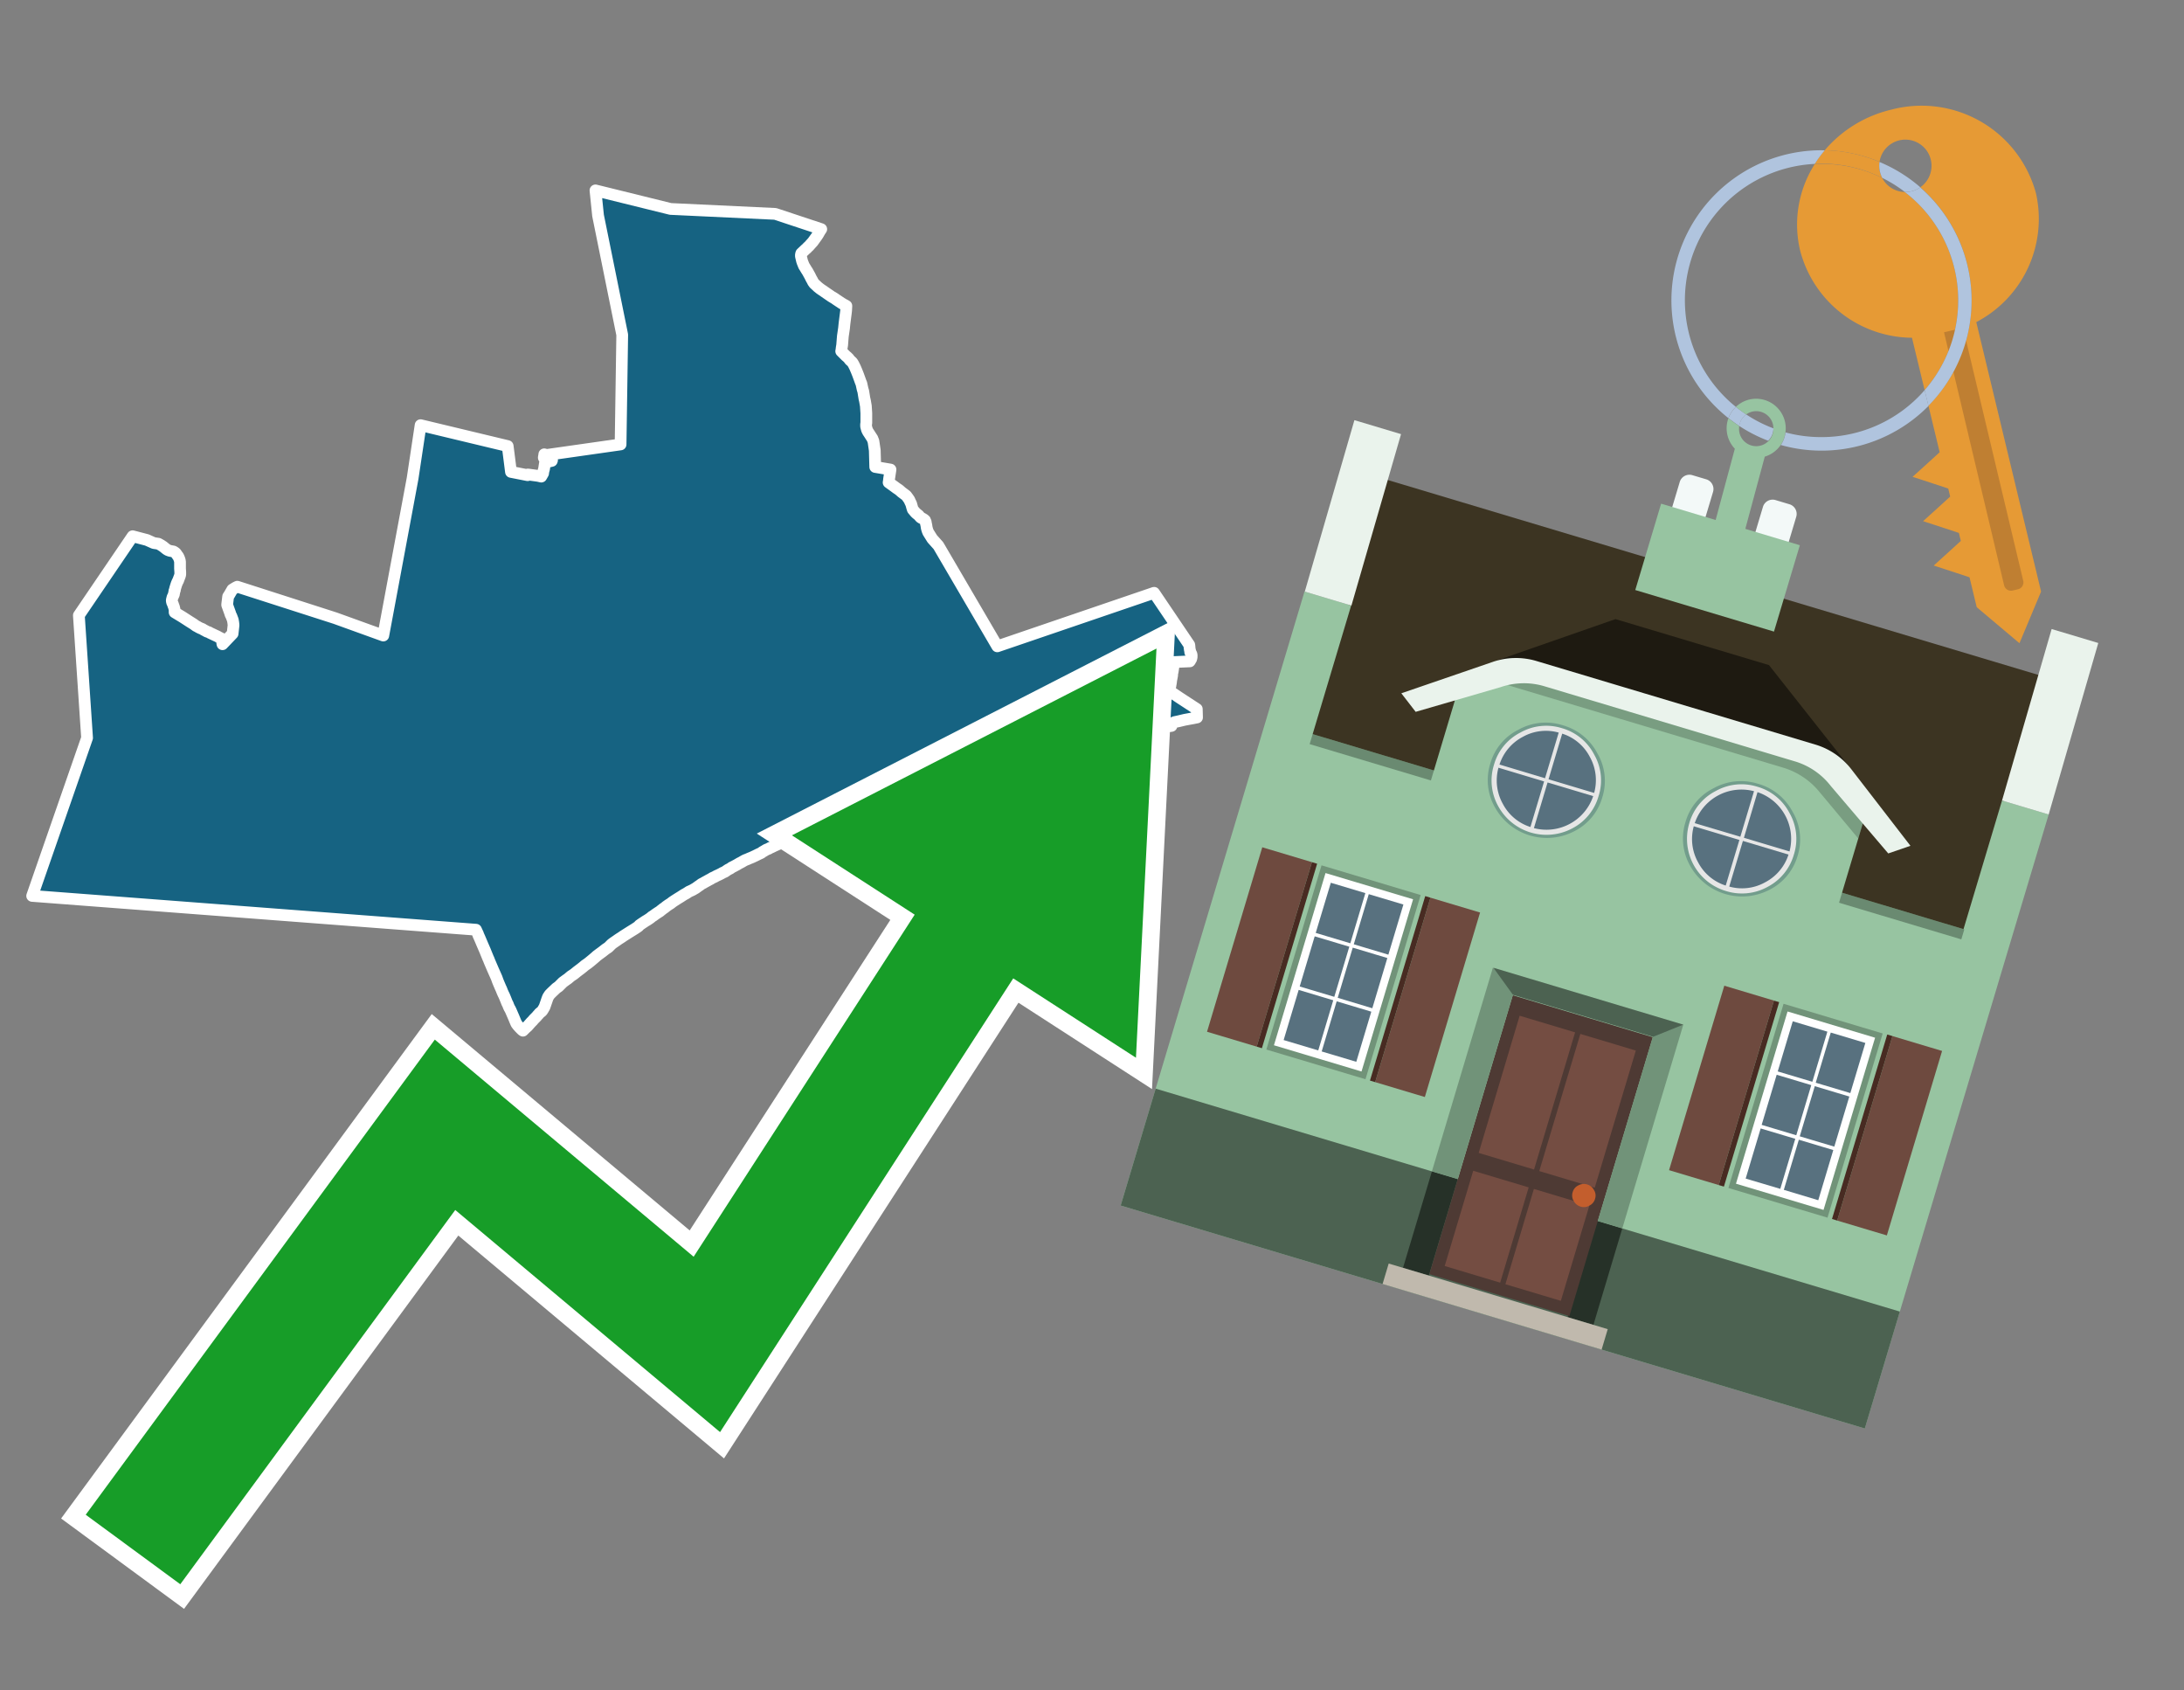
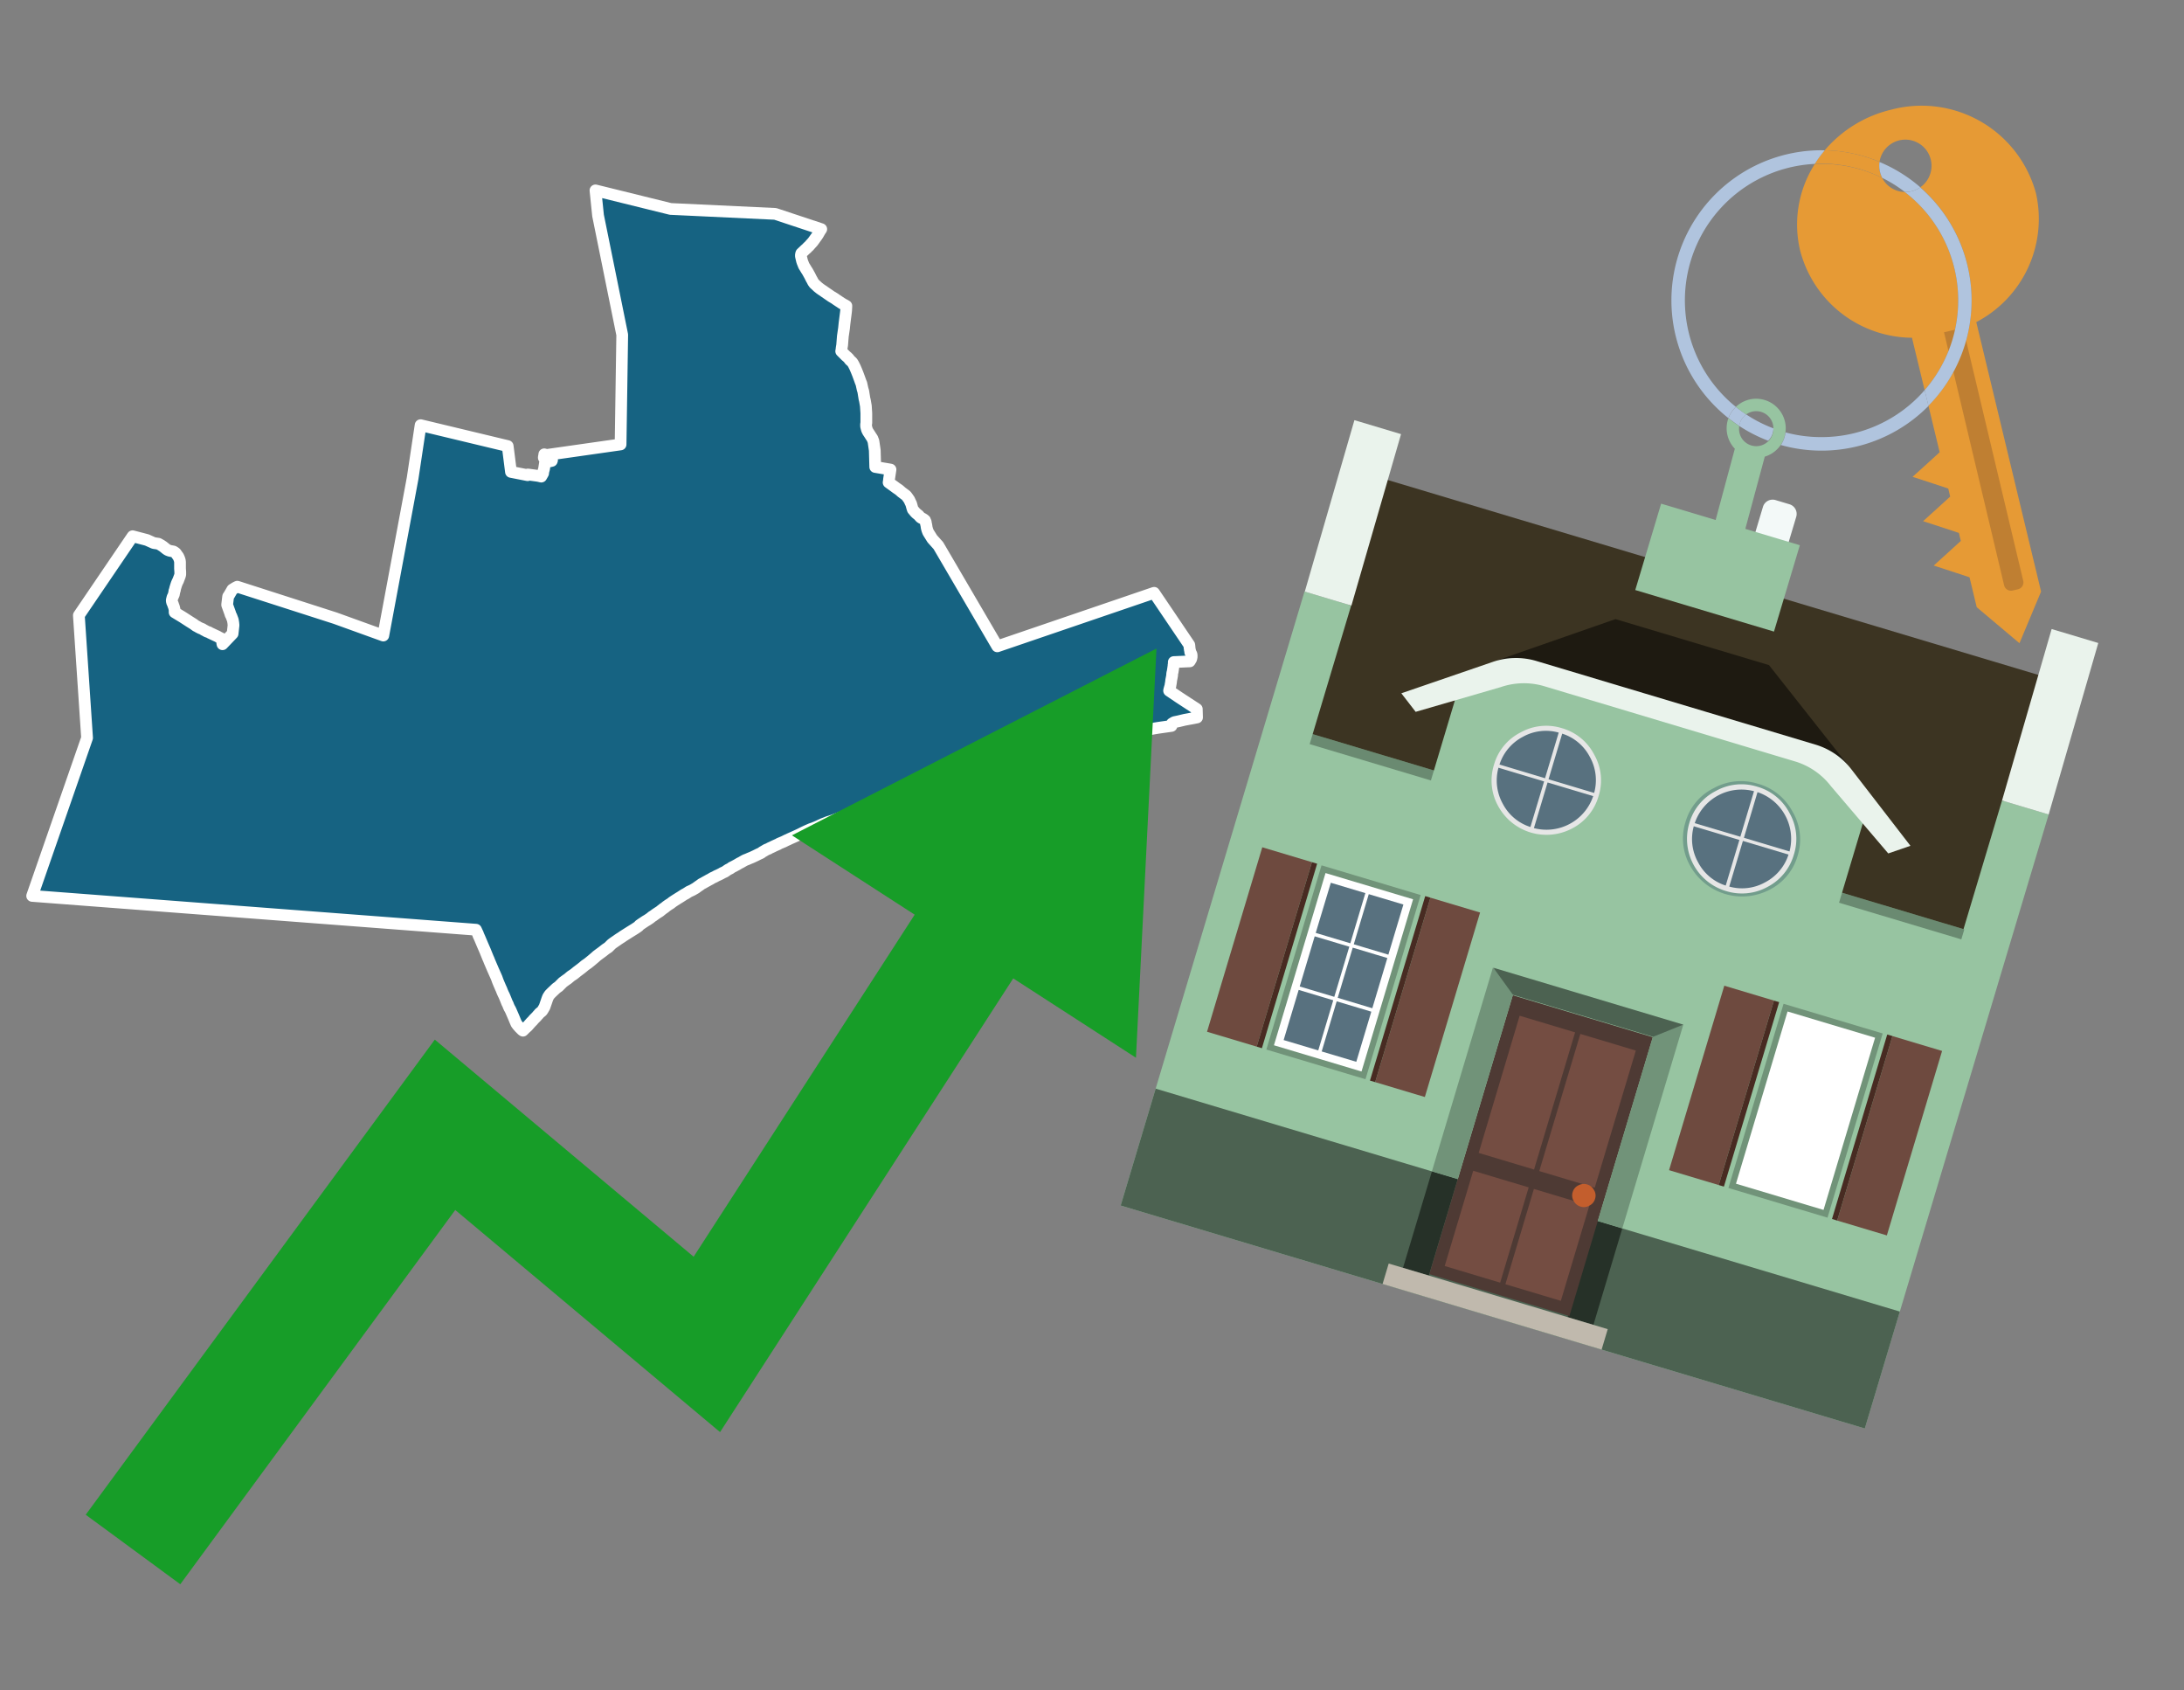
<svg xmlns="http://www.w3.org/2000/svg" id="Text" width="93.05" height="72" viewBox="0 0 93.05 72">
  <rect x="0" y="0" width="93.05" height="72" fill="#808080" stroke="none" />
  <polygon points="1.37,38.16 3.71,31.43 3.36,26.21 5.65,22.84 6.26,23 6.55,23.13 6.75,23.16 6.84,23.21 6.95,23.28 7.06,23.37 7.1,23.4 7.15,23.43 7.23,23.46 7.39,23.49 7.44,23.52 7.48,23.55 7.51,23.58 7.53,23.62 7.57,23.67 7.6,23.71 7.61,23.74 7.63,23.78 7.65,23.84 7.66,23.87 7.67,23.94 7.67,23.97 7.67,24.05 7.67,24.12 7.67,24.22 7.68,24.36 7.68,24.4 7.68,24.43 7.68,24.47 7.67,24.51 7.66,24.54 7.63,24.62 7.6,24.7 7.59,24.73 7.56,24.78 7.55,24.81 7.53,24.85 7.52,24.88 7.51,24.91 7.5,24.94 7.46,25.07 7.45,25.14 7.43,25.17 7.43,25.21 7.41,25.28 7.41,25.31 7.38,25.38 7.35,25.44 7.34,25.48 7.33,25.52 7.32,25.56 7.32,25.6 7.33,25.64 7.34,25.68 7.36,25.71 7.39,25.8 7.41,25.85 7.42,25.89 7.43,25.93 7.44,25.97 7.44,26.01 7.44,26.05 7.44,26.08 7.77,26.28 7.91,26.37 8.08,26.48 8.24,26.58 8.35,26.66 8.41,26.69 8.46,26.72 8.54,26.76 8.62,26.79 8.68,26.83 8.74,26.86 8.81,26.9 8.9,26.93 8.95,26.96 9.12,27.04 9.27,27.11 9.32,27.14 9.38,27.17 9.44,27.2 9.45,27.23 9.46,27.27 9.46,27.32 9.47,27.36 9.47,27.4 9.48,27.44 9.91,26.99 9.95,26.63 9.94,26.53 9.92,26.41 9.86,26.25 9.82,26.17 9.81,26.13 9.68,25.77 9.68,25.74 9.72,25.41 9.76,25.35 9.9,25.11 10.03,25.03 10.11,24.99 14.28,26.33 16.33,27.07 17.58,20.37 17.92,18.11 21.63,19 21.77,20.1 22.48,20.24 22.49,20.21 22.93,20.27 23.06,20.3 23.14,20.16 23.14,20.13 23.16,20.04 23.18,19.97 23.2,19.84 23.22,19.71 23.3,19.68 23.51,19.63 23.52,19.6 23.45,19.57 23.22,19.54 23.17,19.5 23.17,19.47 23.18,19.43 23.19,19.35 23.28,19.38 26.44,18.93 26.51,14.26 25.48,9.18 25.37,8.11 28.57,8.9 33.03,9.11 34.99,9.76 34.93,9.85 34.89,9.92 34.85,9.99 34.81,10.05 34.63,10.3 34.53,10.41 34.46,10.49 34.41,10.53 34.38,10.57 34.33,10.61 34.14,10.79 34.13,10.82 34.12,10.89 34.13,10.94 34.17,11.11 34.18,11.14 34.19,11.17 34.21,11.22 34.23,11.27 34.25,11.32 34.3,11.4 34.36,11.5 34.4,11.56 34.5,11.74 34.55,11.84 34.57,11.88 34.6,11.93 34.62,11.97 34.64,12.01 34.69,12.08 34.84,12.22 34.94,12.3 35.42,12.63 35.57,12.72 35.61,12.75 35.85,12.91 35.95,12.97 36.01,13 36.06,13.03 36.05,13.22 36.04,13.31 35.98,13.78 35.96,13.98 35.91,14.32 35.88,14.7 35.86,14.82 35.85,14.91 35.84,14.96 36.04,15.16 36.09,15.2 36.13,15.24 36.17,15.28 36.2,15.33 36.3,15.42 36.33,15.46 36.37,15.53 36.4,15.59 36.43,15.65 36.49,15.79 36.55,15.94 36.62,16.13 36.67,16.27 36.7,16.34 36.75,16.57 36.78,16.67 36.83,16.98 36.85,17.06 36.89,17.29 36.91,17.6 36.91,17.76 36.91,17.93 36.91,18.02 36.9,18.06 36.9,18.16 36.92,18.24 36.94,18.31 36.98,18.39 37.04,18.48 37.11,18.59 37.13,18.62 37.17,18.68 37.19,18.74 37.21,18.78 37.22,18.84 37.27,19.18 37.29,19.89 37.94,20 37.88,20.4 37.87,20.5 37.86,20.55 38.11,20.73 38.19,20.79 38.28,20.85 38.32,20.88 38.41,20.96 38.49,21.02 38.61,21.11 38.67,21.19 38.74,21.29 38.78,21.38 38.82,21.46 38.87,21.64 38.89,21.7 38.94,21.76 38.99,21.82 39.03,21.86 39.09,21.91 39.13,21.94 39.2,22.02 39.23,22.05 39.31,22.09 39.36,22.12 39.41,22.16 39.42,22.2 39.44,22.23 39.45,22.3 39.46,22.34 39.47,22.39 39.48,22.46 39.49,22.51 39.5,22.54 39.51,22.58 39.53,22.63 39.54,22.66 39.57,22.71 39.72,22.95 39.98,23.24 42.49,27.53 49.17,25.25 50.67,27.47 50.68,27.56 50.68,27.6 50.69,27.63 50.69,27.66 50.7,27.7 50.71,27.74 50.71,27.78 50.74,27.82 50.76,27.86 50.77,27.89 50.77,27.92 50.77,27.95 50.77,28 50.76,28.03 50.75,28.07 50.73,28.1 50.71,28.14 50.69,28.17 50.01,28.2 50.01,28.28 50,28.31 50,28.35 49.98,28.49 49.96,28.62 49.95,28.65 49.94,28.71 49.94,28.76 49.92,28.87 49.9,28.97 49.89,29.06 49.88,29.12 49.87,29.17 49.87,29.2 49.86,29.23 49.82,29.37 49.81,29.42 50.24,29.71 50.99,30.2 51,30.56 50.85,30.59 50.63,30.63 50.47,30.66 50.22,30.72 50.03,30.76 49.93,30.82 49.92,30.87 49.91,30.92 49.7,30.95 49.35,31 49.17,31.03 49.01,31.06 48.75,31.09 48.46,31.14 48.13,31.19 47.72,31.27 47.55,31.3 47.36,31.33 46.3,31.53 45.92,31.61 45.51,31.7 45.34,31.74 44.96,31.82 44.59,31.91 44.23,32 43.76,32.12 43.27,32.25 43.12,32.28 42.95,32.33 42.66,32.4 42.43,32.46 42.08,32.57 41.83,32.64 41.54,32.73 41.32,32.8 41.13,32.87 40.97,32.92 40.82,32.97 40.75,33 40.7,33.03 40.59,33.1 40.53,33.15 40.5,33.2 40.5,33.25 40.21,33.28 40.08,33.32 39.98,33.35 39.88,33.38 39.68,33.44 39.25,33.57 38.99,33.65 38.77,33.73 38.53,33.81 38.36,33.87 38.21,33.91 38.02,33.97 37.86,34.01 37.76,34.06 37.71,34.09 37.67,34.14 37.69,34.26 37.66,34.29 37.52,34.23 37.13,34.33 37.02,34.37 36.78,34.46 36.46,34.58 36.25,34.66 36.12,34.71 35.95,34.77 35.47,34.95 35.28,35.01 35.18,35.05 35.1,35.08 35.03,35.11 34.79,35.22 34.64,35.28 34.55,35.31 34.39,35.38 34.24,35.45 34.06,35.54 33.93,35.6 33.82,35.65 33.73,35.69 33.64,35.73 33.58,35.76 33.51,35.79 33.39,35.85 33.2,35.93 33.15,35.96 33.08,35.99 32.97,36.04 32.89,36.08 32.8,36.12 32.75,36.15 32.65,36.19 32.55,36.25 32.48,36.29 32.43,36.33 32.3,36.39 32.18,36.45 32.03,36.52 31.93,36.56 31.84,36.6 31.76,36.63 31.7,36.66 31.58,36.73 31.5,36.77 31.4,36.83 31.27,36.9 31.17,36.95 31.12,36.99 31.02,37.04 30.96,37.08 30.89,37.13 30.78,37.18 30.73,37.21 30.63,37.26 30.52,37.31 30.45,37.35 30.36,37.39 30.31,37.42 30.26,37.45 30.2,37.48 30.13,37.52 30.02,37.58 29.97,37.61 29.89,37.65 29.81,37.71 29.75,37.75 29.64,37.83 29.57,37.87 29.52,37.9 29.46,37.93 29.35,37.98 29.29,38.02 29.21,38.07 29.15,38.1 28.98,38.21 28.93,38.24 28.85,38.29 28.74,38.36 28.65,38.42 28.6,38.46 28.56,38.49 28.51,38.52 28.45,38.56 28.38,38.61 28.32,38.66 28.26,38.7 28.17,38.77 28.11,38.82 28.03,38.87 27.94,38.93 27.83,39.01 27.78,39.04 27.72,39.09 27.68,39.12 27.59,39.18 27.49,39.24 27.31,39.36 27.24,39.41 27.22,39.44 27.17,39.48 27.05,39.56 26.84,39.69 26.54,39.88 26.5,39.91 26.39,39.98 26.33,40.02 26.26,40.07 26.2,40.11 26.1,40.18 26.05,40.22 25.96,40.31 25.92,40.35 25.8,40.43 25.66,40.54 25.51,40.65 25.43,40.71 25.34,40.79 25.21,40.9 25.05,41.03 24.92,41.12 24.85,41.18 24.75,41.26 24.59,41.38 24.48,41.47 24.44,41.5 24.32,41.58 24.19,41.69 24.13,41.73 23.98,41.84 23.84,41.98 23.8,42.02 23.7,42.09 23.51,42.27 23.42,42.36 23.36,42.45 23.34,42.49 23.31,42.57 23.29,42.63 23.2,42.89 23.13,43.01 23.09,43.07 23.04,43.11 22.98,43.16 22.94,43.21 22.91,43.24 22.86,43.3 22.79,43.37 22.74,43.42 22.7,43.47 22.62,43.55 22.55,43.63 22.48,43.71 22.38,43.8 22.34,43.84 22.28,43.9 22.24,43.87 22.14,43.77 22.06,43.68 22,43.6 21.96,43.51 21.89,43.34 21.76,43.04 21.73,42.98 21.7,42.93 21.66,42.84 21.65,42.81 21.63,42.76 21.61,42.73 21.53,42.53 21.48,42.41 21.44,42.33 21.4,42.24 21.38,42.19 21.37,42.16 21.32,42.05 21.26,41.91 21.21,41.79 21.16,41.65 21,41.29 20.85,40.94 20.82,40.86 20.8,40.82 20.71,40.6 20.67,40.5 20.57,40.27 20.43,39.94 20.38,39.83 20.36,39.77 20.34,39.73 20.28,39.6 " fill="#166382" stroke="#fff" stroke-linejoin="round" stroke-width="0.5" />
-   <polygon points="49.272 27.624 33.741 35.58 38.97 38.959 29.553 53.529 18.525 44.281 3.652 64.518 7.681 67.479 19.396 51.538 30.678 60.999 43.169 41.673 48.398 45.053 49.272 27.624" fill="none" stroke="#fff" stroke-miterlimit="10" stroke-width="1.5" />
  <polygon points="49.272 27.624 33.741 35.58 38.97 38.959 29.553 53.529 18.525 44.281 3.652 64.518 7.681 67.479 19.396 51.538 30.678 60.999 43.169 41.673 48.398 45.053 49.272 27.624" fill="#179d28" />
  <path d="M80.19,7.577a1.16,1.16,0,0,1-.094-.251,1.114,1.114,0,0,1-.018-.429A6.367,6.367,0,0,0,77.743,6.4a5.269,5.269,0,0,0-.423.577c.1,0,.192-.007.288-.007A5.794,5.794,0,0,1,80.19,7.577Z" fill="#e69a35" />
  <path d="M77.608,6.4A6.394,6.394,0,0,0,73.64,17.81a1.26,1.26,0,0,1,.317-.48A5.821,5.821,0,0,1,77.32,6.981a5.269,5.269,0,0,1,.423-.577Z" fill="#b0c4de" />
  <path d="M84.2,13.72a4.962,4.962,0,0,0,2.545-5.48,5.047,5.047,0,0,0-6.179-3.566A5.322,5.322,0,0,0,77.743,6.4a6.367,6.367,0,0,1,2.335.493,1.114,1.114,0,1,1,1.736,1.084,6.392,6.392,0,0,1,.347,9.3l.479,1.985-.438.4-.716.648.92.3.6.2.082.341-.438.4-.716.648.92.3.605.2.082.341-.438.4-.716.649.92.3.605.2.307,1.274,1.821,1.534.921-2.2Z" fill="#e69a35" />
  <path d="M81.154,8.179a1.115,1.115,0,0,1-.964-.6,5.794,5.794,0,0,0-2.582-.6c-.1,0-.192,0-.288.007a4.783,4.783,0,0,0-.625,3.685,4.962,4.962,0,0,0,4.765,3.715L82,16.617a5.82,5.82,0,0,0-.846-8.438Z" fill="#e69a35" />
  <path d="M74.1,18.142a6.386,6.386,0,0,0,1.232.63.73.73,0,0,0,.224-.527h0a5.783,5.783,0,0,1-1.159-.593A.733.733,0,0,0,74.1,18.142Z" fill="#b0c4de" />
  <path d="M74.4,17.652q-.228-.152-.44-.322a1.26,1.26,0,0,0-.317.48c.148.117.3.228.46.332A.733.733,0,0,1,74.4,17.652Z" fill="#b0c4de" />
  <path d="M74.824,16.984a1.257,1.257,0,0,0-.867.346c.141.114.288.222.44.322a.731.731,0,0,1,1.159.593h0a.732.732,0,1,1-1.463,0,.7.7,0,0,1,.007-.1c-.158-.1-.312-.215-.46-.332a1.258,1.258,0,0,0,.273,1.3l-.979,3.635,1.275.341.98-3.639a1.266,1.266,0,0,0,.681-.5,1.249,1.249,0,0,0,.2-.538,1.328,1.328,0,0,0,.012-.168A1.262,1.262,0,0,0,74.824,16.984Z" fill="#97c4a1" />
  <path d="M85.974,25.1l-.226.053a.3.3,0,0,1-.362-.223l-2.56-10.777.81-.193L86.2,24.736A.3.3,0,0,1,85.974,25.1Z" fill="#bf7f32" />
  <path d="M80.1,7.326a1.16,1.16,0,0,0,.094.251,5.833,5.833,0,0,1,.964.6,1.137,1.137,0,0,0,.287-.031,1.108,1.108,0,0,0,.373-.167A6.371,6.371,0,0,0,80.078,6.9,1.114,1.114,0,0,0,80.1,7.326Z" fill="#b0c4de" />
  <path d="M77.608,18.618a5.836,5.836,0,0,1-1.534-.2,1.24,1.24,0,0,1-.2.537,6.4,6.4,0,0,0,6.291-1.666L82,16.617A5.807,5.807,0,0,1,77.608,18.618Z" fill="#b0c4de" />
  <path d="M81.814,7.981a1.108,1.108,0,0,1-.373.167,1.137,1.137,0,0,1-.287.031A5.82,5.82,0,0,1,82,16.617l.161.667a6.392,6.392,0,0,0-.347-9.3Z" fill="#b0c4de" />
  <polygon points="83.79 39.753 55.78 31.364 58.988 20.404 86.964 28.783 83.79 39.753 83.79 39.753" fill="#3c3422" fill-rule="evenodd" />
  <polygon points="81.705 53.32 87.284 34.692 85.297 34.097 83.656 39.575 55.926 31.269 57.567 25.791 55.579 25.196 47.746 51.348 79.451 60.844 81.705 53.32" fill="#97c4a1" fill-rule="evenodd" />
  <rect x="69.522" y="21.148" width="0.444" height="28.983" transform="translate(15.592 92.226) rotate(-73.326)" opacity="0.3" />
  <polygon points="87.284 34.692 85.297 34.097 87.411 26.793 89.398 27.388 87.284 34.692 87.284 34.692" fill="#eaf3ec" fill-rule="evenodd" />
  <polygon points="57.578 25.794 55.591 25.199 57.705 17.896 59.692 18.491 57.578 25.794 57.578 25.794" fill="#eaf3ec" fill-rule="evenodd" />
  <polygon points="79.451 60.844 80.943 55.865 49.238 46.369 47.747 51.348 79.451 60.844 79.451 60.844" fill="#4c6251" fill-rule="evenodd" />
-   <path d="M71.566,20.528l-.522,1.743,1.418.425.523-1.744a.432.432,0,0,0-.289-.536l-.593-.177A.431.431,0,0,0,71.566,20.528Z" fill="#f3f9f8" fill-rule="evenodd" />
  <path d="M75.111,21.589l-.522,1.743,1.418.425.522-1.743a.43.43,0,0,0-.289-.536l-.593-.178A.43.43,0,0,0,75.111,21.589Z" fill="#f3f9f8" fill-rule="evenodd" />
  <polygon points="75.368 28.329 68.829 26.37 63.807 28.121 78.733 32.591 75.368 28.329" fill="#1e1a11" />
  <polygon points="78.248 32.422 64.442 28.287 62.236 28.998 60.064 36.247 77.453 41.455 79.651 34.116 78.248 32.422" fill="#97c4a1" />
-   <path d="M77.74,32.516S65.088,28.725,65,28.7l-.938.43,11.892,3.562a3.175,3.175,0,0,1,1.532,1l1.685,2.02.327-1.09Z" fill-rule="evenodd" opacity="0.2" />
  <path d="M77.35,31.716,65.458,28.154a3.041,3.041,0,0,0-1.854.037l-3.9,1.339.611.79,3.626-1.054a3.045,3.045,0,0,1,1.855-.037l10.673,3.2A3.028,3.028,0,0,1,78,33.477l2.45,2.874.945-.325-2.518-3.26A3.036,3.036,0,0,0,77.35,31.716Z" fill="#eaf3ec" />
  <polygon points="76.683 23.223 70.773 21.453 69.671 25.132 75.581 26.902 76.683 23.223 76.683 23.223" fill="#97c4a1" fill-rule="evenodd" />
  <g id="Symbol_9_0_Layer2_0_MEMBER_8_MEMBER_21_MEMBER_0_FILL" data-name="Symbol 9 0 Layer2 0 MEMBER 8 MEMBER 21 MEMBER 0 FILL">
-     <path d="M66.584,30.892a2.39,2.39,0,0,0-1.891.189,2.317,2.317,0,0,0-1.2,1.448A2.345,2.345,0,0,0,63.7,34.4a2.528,2.528,0,0,0,3.367,1.008,2.339,2.339,0,0,0,1.2-1.447,2.313,2.313,0,0,0-.208-1.87A2.394,2.394,0,0,0,66.584,30.892Z" fill="#729d8c" />
-   </g>
+     </g>
  <g id="Symbol_9_0_Layer2_0_MEMBER_8_MEMBER_21_MEMBER_1_FILL" data-name="Symbol 9 0 Layer2 0 MEMBER 8 MEMBER 21 MEMBER 1 FILL">
    <path d="M66.547,31.016a2.241,2.241,0,0,0-1.769.185,2.213,2.213,0,0,0-1.127,1.376,2.239,2.239,0,0,0,.185,1.768,2.341,2.341,0,0,0,3.145.942,2.234,2.234,0,0,0,1.126-1.376,2.207,2.207,0,0,0-.185-1.768A2.237,2.237,0,0,0,66.547,31.016Z" fill="#e6e6e6" />
  </g>
  <g id="Symbol_9_0_Layer2_0_MEMBER_8_MEMBER_21_MEMBER_2_MEMBER_0_FILL" data-name="Symbol 9 0 Layer2 0 MEMBER 8 MEMBER 21 MEMBER 2 MEMBER 0 FILL">
-     <path d="M65.787,33.284,63.843,32.7a2.036,2.036,0,0,0,.186,1.539,2.015,2.015,0,0,0,1.175.986Z" fill="#58717f" />
+     <path d="M65.787,33.284,63.843,32.7a2.036,2.036,0,0,0,.186,1.539,2.015,2.015,0,0,0,1.175.986" fill="#58717f" />
  </g>
  <g id="Symbol_9_0_Layer2_0_MEMBER_8_MEMBER_21_MEMBER_2_MEMBER_1_FILL" data-name="Symbol 9 0 Layer2 0 MEMBER 8 MEMBER 21 MEMBER 2 MEMBER 1 FILL">
    <path d="M65.827,33.148l.582-1.944a2.01,2.01,0,0,0-1.523.178,2.037,2.037,0,0,0-1,1.183Z" fill="#58717f" />
  </g>
  <g id="Symbol_9_0_Layer2_0_MEMBER_8_MEMBER_21_MEMBER_2_MEMBER_2_FILL" data-name="Symbol 9 0 Layer2 0 MEMBER 8 MEMBER 21 MEMBER 2 MEMBER 2 FILL">
    <path d="M67.878,33.91l-1.943-.582-.582,1.944a2.1,2.1,0,0,0,2.525-1.362Z" fill="#58717f" />
  </g>
  <g id="Symbol_9_0_Layer2_0_MEMBER_8_MEMBER_21_MEMBER_2_MEMBER_3_FILL" data-name="Symbol 9 0 Layer2 0 MEMBER 8 MEMBER 21 MEMBER 2 MEMBER 3 FILL">
    <path d="M66.558,31.249l-.582,1.943,1.943.582a2.031,2.031,0,0,0-.186-1.539A2.009,2.009,0,0,0,66.558,31.249Z" fill="#58717f" />
  </g>
  <g id="Symbol_9_0_Layer2_0_MEMBER_8_MEMBER_21_MEMBER_0_FILL-2" data-name="Symbol 9 0 Layer2 0 MEMBER 8 MEMBER 21 MEMBER 0 FILL">
    <path d="M74.9,33.384a2.4,2.4,0,0,0-1.891.189,2.316,2.316,0,0,0-1.2,1.448,2.341,2.341,0,0,0,.209,1.87A2.527,2.527,0,0,0,75.387,37.9a2.345,2.345,0,0,0,1.2-1.447,2.314,2.314,0,0,0-.209-1.87A2.389,2.389,0,0,0,74.9,33.384Z" fill="#729d8c" />
  </g>
  <g id="Symbol_9_0_Layer2_0_MEMBER_8_MEMBER_21_MEMBER_1_FILL-2" data-name="Symbol 9 0 Layer2 0 MEMBER 8 MEMBER 21 MEMBER 1 FILL">
    <path d="M74.867,33.508a2.239,2.239,0,0,0-1.768.185,2.21,2.21,0,0,0-1.127,1.376,2.316,2.316,0,0,0,1.564,2.883,2.261,2.261,0,0,0,1.765-.173A2.237,2.237,0,0,0,76.428,36.4a2.209,2.209,0,0,0-.185-1.769A2.239,2.239,0,0,0,74.867,33.508Z" fill="#e6e6e6" />
  </g>
  <g id="Symbol_9_0_Layer2_0_MEMBER_8_MEMBER_21_MEMBER_2_MEMBER_0_FILL-2" data-name="Symbol 9 0 Layer2 0 MEMBER 8 MEMBER 21 MEMBER 2 MEMBER 0 FILL">
    <path d="M74.107,35.776l-1.943-.582a2.031,2.031,0,0,0,.186,1.539,2.009,2.009,0,0,0,1.175.986Z" fill="#58717f" />
  </g>
  <g id="Symbol_9_0_Layer2_0_MEMBER_8_MEMBER_21_MEMBER_2_MEMBER_1_FILL-2" data-name="Symbol 9 0 Layer2 0 MEMBER 8 MEMBER 21 MEMBER 2 MEMBER 1 FILL">
    <path d="M74.148,35.64,74.73,33.7a2.1,2.1,0,0,0-2.525,1.362Z" fill="#58717f" />
  </g>
  <g id="Symbol_9_0_Layer2_0_MEMBER_8_MEMBER_21_MEMBER_2_MEMBER_2_FILL-2" data-name="Symbol 9 0 Layer2 0 MEMBER 8 MEMBER 21 MEMBER 2 MEMBER 2 FILL">
    <path d="M76.2,36.4l-1.943-.582-.582,1.944a2.015,2.015,0,0,0,1.523-.178A2.036,2.036,0,0,0,76.2,36.4Z" fill="#58717f" />
  </g>
  <g id="Symbol_9_0_Layer2_0_MEMBER_8_MEMBER_21_MEMBER_2_MEMBER_3_FILL-2" data-name="Symbol 9 0 Layer2 0 MEMBER 8 MEMBER 21 MEMBER 2 MEMBER 3 FILL">
    <path d="M74.879,33.741,74.3,35.684l1.943.582a2.1,2.1,0,0,0-1.361-2.525Z" fill="#58717f" />
  </g>
  <polygon points="51.426 43.946 53.542 44.58 55.896 36.723 53.78 36.089 51.426 43.946 51.426 43.946" fill="#6e4a3f" fill-rule="evenodd" />
  <polygon points="53.542 44.58 53.764 44.647 56.117 36.789 55.896 36.723 53.542 44.58 53.542 44.58" fill="#482b22" fill-rule="evenodd" />
  <polygon points="60.706 46.726 58.59 46.092 60.943 38.235 63.059 38.868 60.706 46.726 60.706 46.726" fill="#6e4a3f" fill-rule="evenodd" />
  <polygon points="58.59 46.092 58.368 46.026 60.722 38.168 60.943 38.235 58.59 46.092 58.59 46.092" fill="#482b22" fill-rule="evenodd" />
  <rect x="53.146" y="39.209" width="8.19" height="4.408" transform="translate(1.145 84.365) rotate(-73.326)" fill="#719379" />
  <polygon points="60.205 38.304 56.474 37.187 54.277 44.522 58.008 45.639 60.205 38.304 60.205 38.304" fill="#fff" fill-rule="evenodd" />
  <path d="M59.792,38.527l-.64,2.136-1.474-.442.639-2.135,1.475.441Zm-1.621-.485-.64,2.136-1.474-.442L56.7,37.6l1.474.442Zm-2.158,1.84,1.475.441-.64,2.136-1.474-.441.639-2.136Zm-.683,2.282,1.474.441-.639,2.136L54.69,44.3l.64-2.135Zm.981,2.621.639-2.136,1.475.442-.64,2.135-1.474-.441Zm2.158-1.84L56.994,42.5l.64-2.136,1.474.442-.639,2.136Z" fill="#58717f" fill-rule="evenodd" />
  <polygon points="80.39 52.621 78.274 51.988 80.628 44.13 82.743 44.764 80.39 52.621 80.39 52.621" fill="#6e4a3f" fill-rule="evenodd" />
  <polygon points="78.274 51.988 78.053 51.921 80.406 44.064 80.628 44.13 78.274 51.988 78.274 51.988" fill="#482b22" fill-rule="evenodd" />
  <polygon points="71.111 49.842 73.227 50.476 75.58 42.619 73.464 41.985 71.111 49.842 71.111 49.842" fill="#6e4a3f" fill-rule="evenodd" />
  <polygon points="73.227 50.476 73.448 50.542 75.802 42.685 75.58 42.619 73.227 50.476 73.227 50.476" fill="#482b22" fill-rule="evenodd" />
  <rect x="72.83" y="45.105" width="8.19" height="4.408" transform="translate(9.534 107.426) rotate(-73.326)" fill="#719379" />
  <polygon points="76.159 43.083 79.889 44.2 77.692 51.535 73.962 50.418 76.159 43.083 76.159 43.083" fill="#fff" fill-rule="evenodd" />
-   <path d="M76.381,43.5l1.475.442-.64,2.135-1.475-.441.64-2.136ZM78,43.981l1.474.442-.64,2.136-1.474-.442L78,43.981Zm.791,2.724-.64,2.135L76.679,48.4l.64-2.136,1.474.442Zm-.684,2.282-.639,2.135L76,50.68l.64-2.135,1.474.442Zm-2.26,1.65L74.375,50.2l.639-2.135,1.475.441-.64,2.136Zm-.791-2.724.64-2.135,1.474.441-.639,2.136-1.475-.442Z" fill="#58717f" fill-rule="evenodd" />
  <polygon points="67.888 56.431 69.118 52.323 68.019 51.994 66.789 56.102 67.888 56.431 67.888 56.431" fill="#263128" fill-rule="evenodd" />
  <polygon points="60.877 54.331 62.108 50.223 61.007 49.894 59.776 54.002 60.877 54.331 60.877 54.331" fill="#263128" fill-rule="evenodd" />
  <g id="Symbol_9_0_Layer2_0_MEMBER_8_MEMBER_12_MEMBER_0_FILL" data-name="Symbol 9 0 Layer2 0 MEMBER 8 MEMBER 12 MEMBER 0 FILL">
    <path d="M70.418,44.178l-5.965-1.786L60.9,54.27l5.964,1.786Z" fill="#4e3a34" />
  </g>
  <g id="Symbol_9_0_Layer2_0_MEMBER_8_MEMBER_12_MEMBER_1_MEMBER_0_FILL" data-name="Symbol 9 0 Layer2 0 MEMBER 8 MEMBER 12 MEMBER 1 MEMBER 0 FILL">
    <path d="M65.358,49.815l1.75-5.843-2.363-.708L63,49.107Z" fill="#744d42" />
  </g>
  <g id="Symbol_9_0_Layer2_0_MEMBER_8_MEMBER_12_MEMBER_1_MEMBER_1_FILL" data-name="Symbol 9 0 Layer2 0 MEMBER 8 MEMBER 12 MEMBER 1 MEMBER 1 FILL">
    <path d="M67.331,44.039l-1.75,5.842,2.364.708,1.75-5.842Z" fill="#744d42" />
  </g>
  <g id="Symbol_9_0_Layer2_0_MEMBER_8_MEMBER_12_MEMBER_2_MEMBER_0_FILL" data-name="Symbol 9 0 Layer2 0 MEMBER 8 MEMBER 12 MEMBER 2 MEMBER 0 FILL">
    <path d="M63.915,54.633l1.215-4.058-2.363-.707-1.215,4.057Z" fill="#744d42" />
  </g>
  <g id="Symbol_9_0_Layer2_0_MEMBER_8_MEMBER_12_MEMBER_2_MEMBER_1_FILL" data-name="Symbol 9 0 Layer2 0 MEMBER 8 MEMBER 12 MEMBER 2 MEMBER 1 FILL">
    <path d="M66.5,55.407l1.215-4.057-2.363-.708L64.138,54.7Z" fill="#744d42" />
  </g>
  <g id="Symbol_9_0_Layer2_0_MEMBER_8_MEMBER_13_FILL" data-name="Symbol 9 0 Layer2 0 MEMBER 8 MEMBER 13 FILL">
    <path d="M67.959,51.058a.439.439,0,0,0-.045-.367.487.487,0,0,0-.669-.2.445.445,0,0,0-.239.282.457.457,0,0,0,.041.378.481.481,0,0,0,.293.242.459.459,0,0,0,.377-.042A.453.453,0,0,0,67.959,51.058Z" fill="#c35e2d" />
  </g>
  <g id="Symbol_9_0_Layer2_0_MEMBER_8_MEMBER_14_FILL" data-name="Symbol 9 0 Layer2 0 MEMBER 8 MEMBER 14 FILL">
    <path d="M64.557,42.047l-.951-.833-2.6,8.68,1.1.329Z" fill="#719379" />
  </g>
  <g id="Symbol_9_0_Layer2_0_MEMBER_8_MEMBER_15_FILL" data-name="Symbol 9 0 Layer2 0 MEMBER 8 MEMBER 15 FILL">
    <path d="M71.718,43.643l-1.2.19L68.072,52.01l1.046.313Z" fill="#719379" />
  </g>
  <g id="Symbol_9_0_Layer2_0_MEMBER_8_MEMBER_16_FILL" data-name="Symbol 9 0 Layer2 0 MEMBER 8 MEMBER 16 FILL">
    <path d="M63.627,41.22l.836,1.156,5.961,1.786,1.294-.519Z" fill="#4c6251" />
  </g>
  <polygon points="58.905 54.69 59.166 53.819 68.498 56.614 68.237 57.485 58.905 54.69 58.905 54.69" fill="#c0b9ad" fill-rule="evenodd" />
</svg>